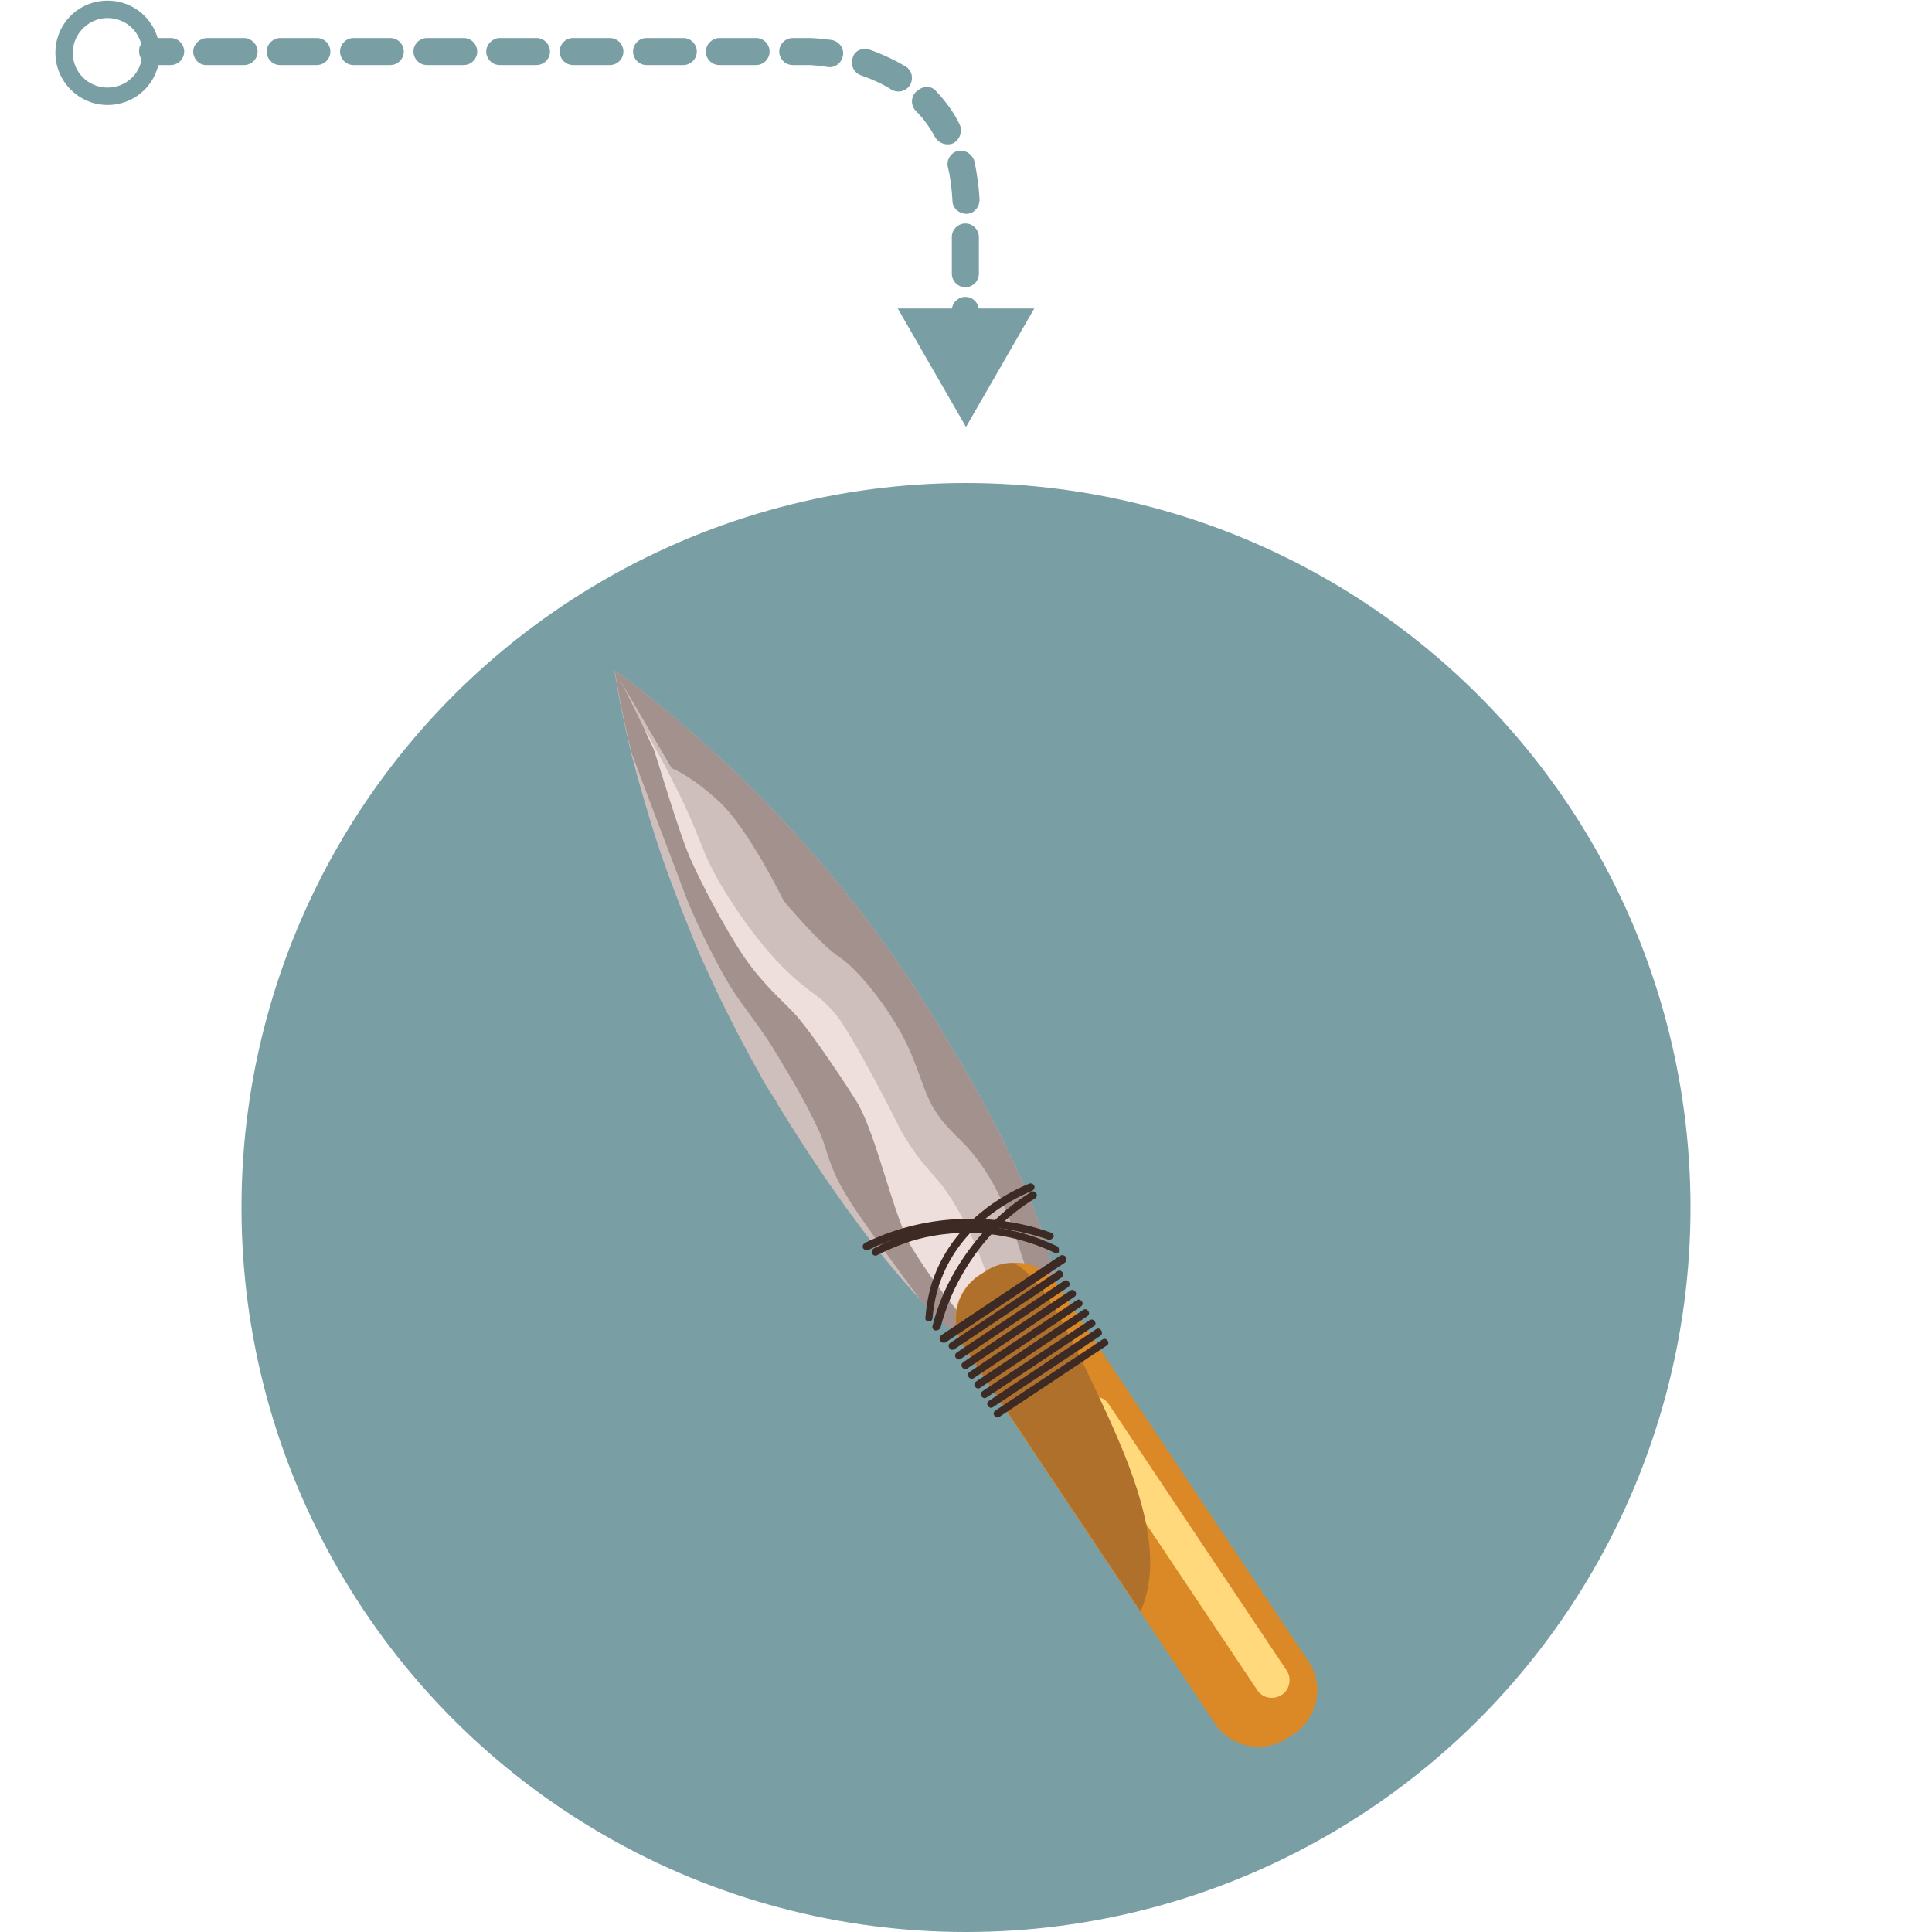
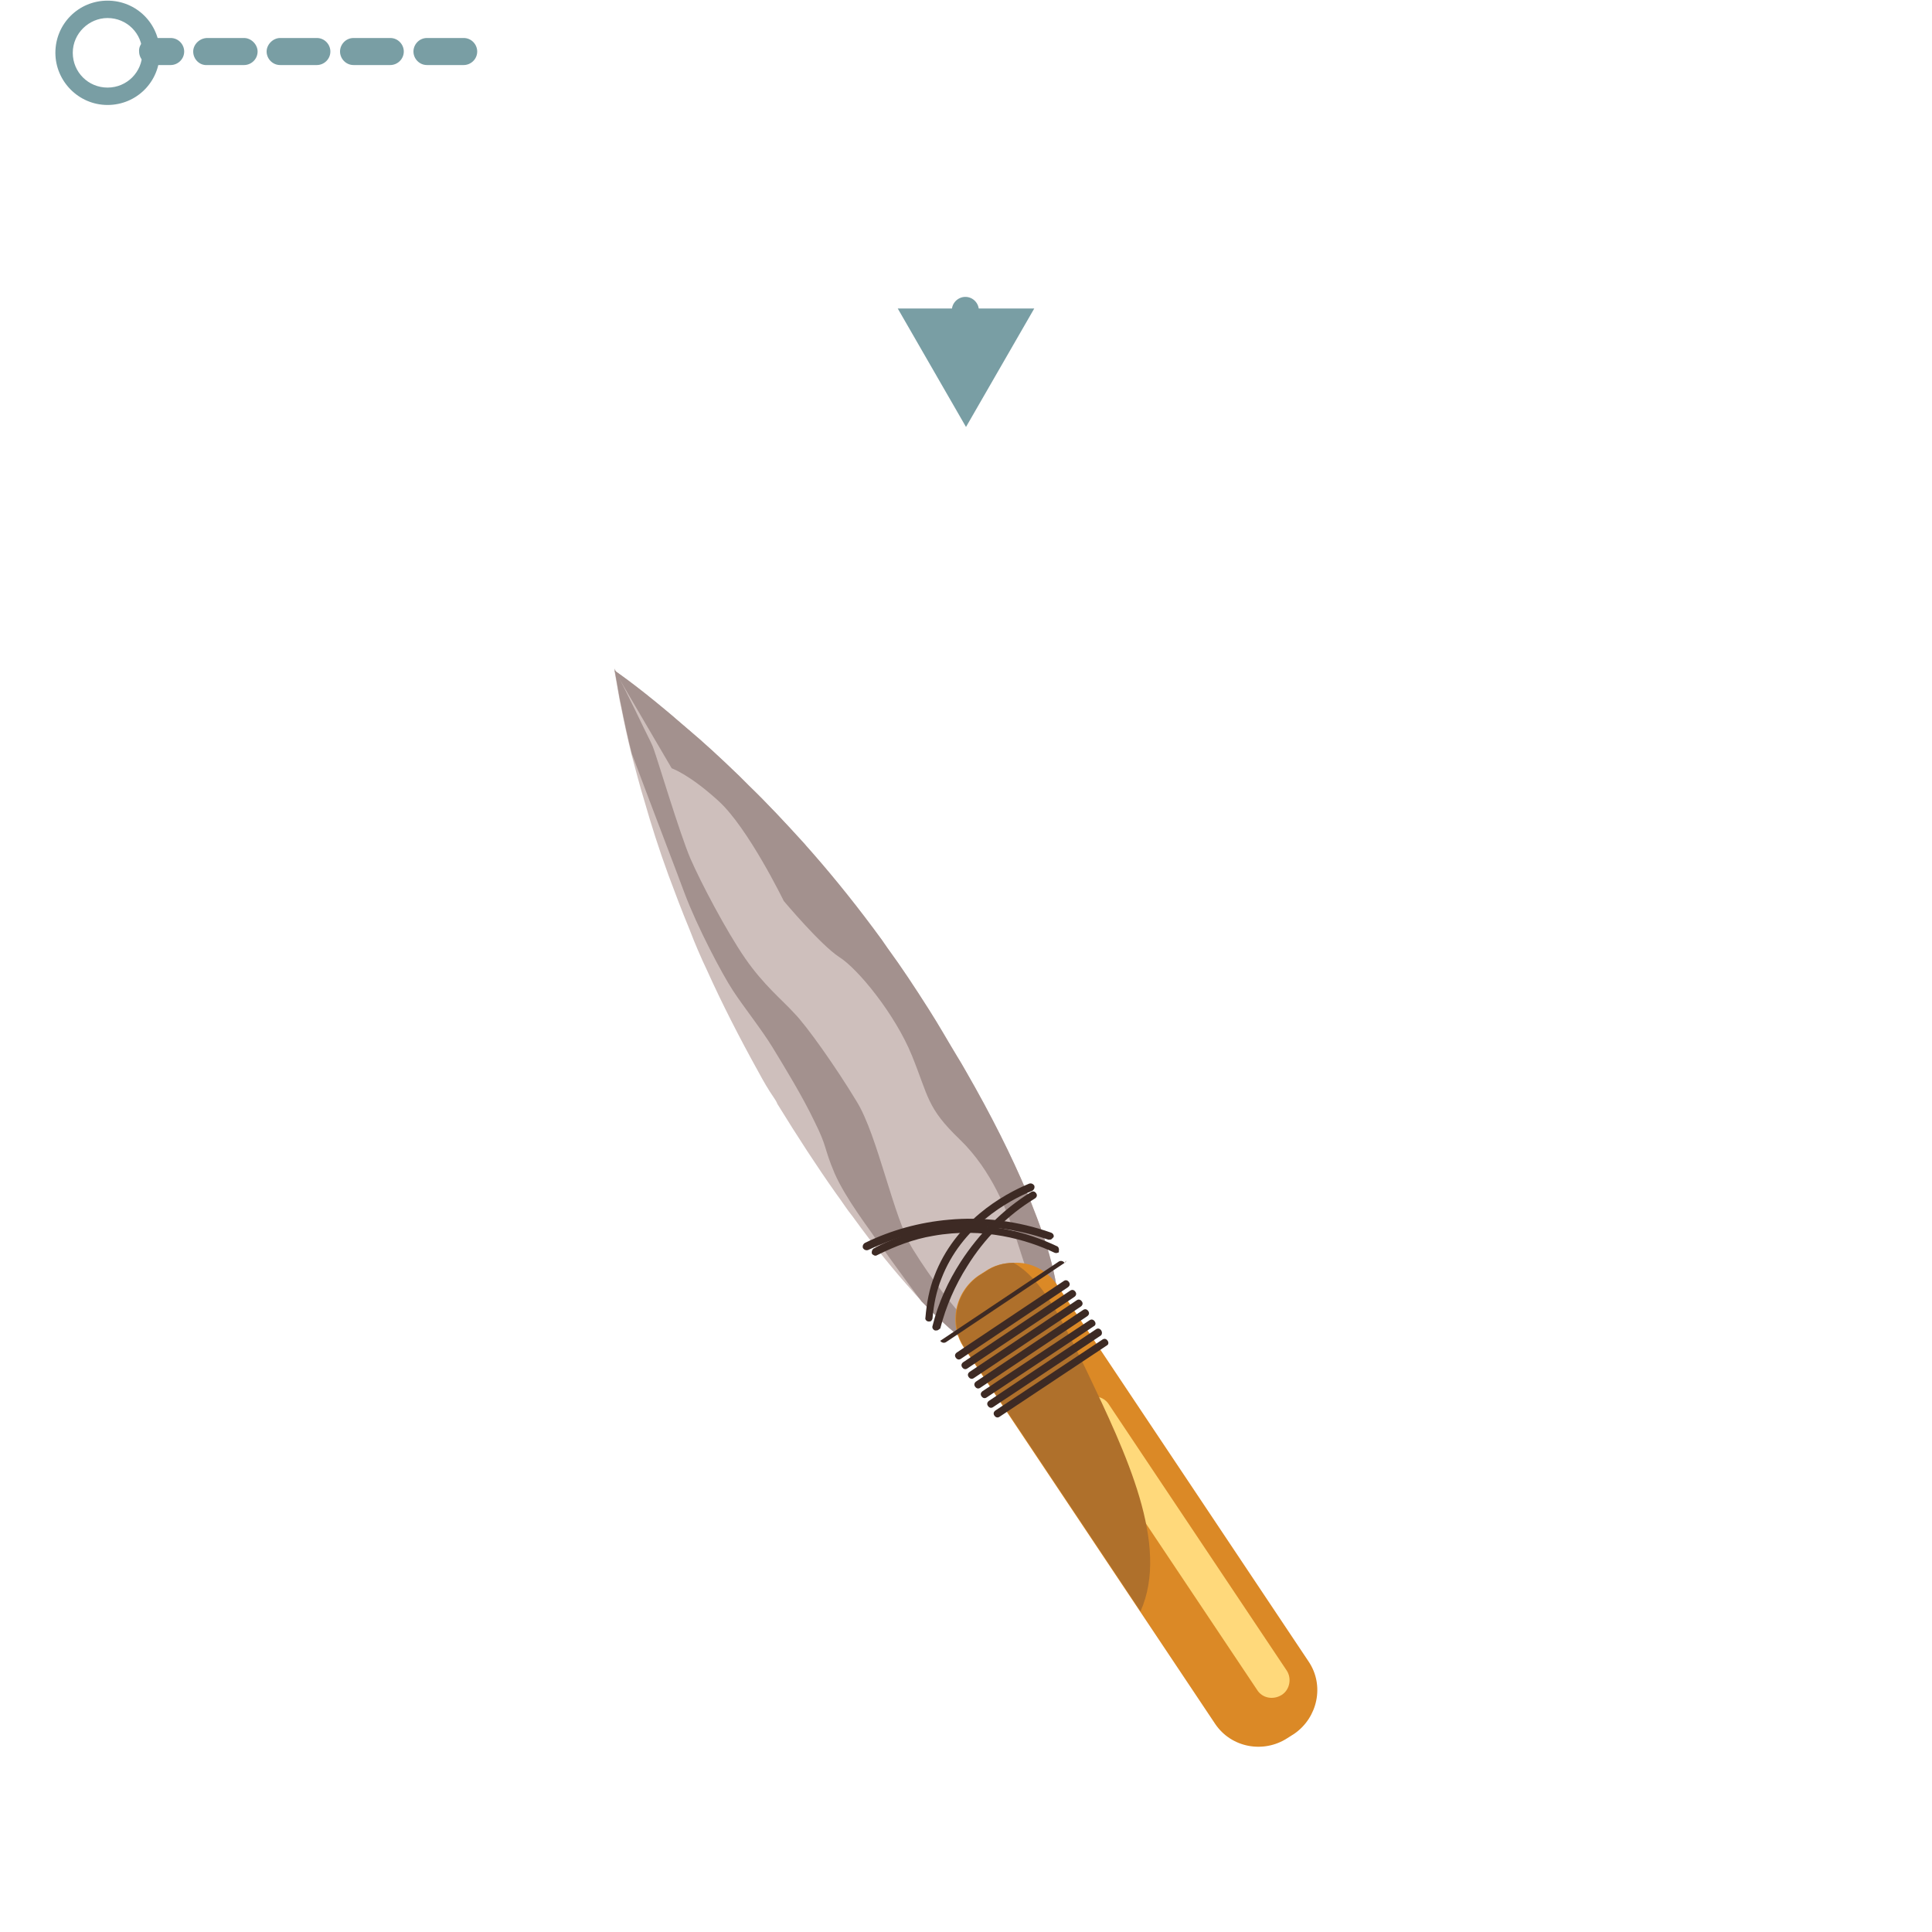
<svg xmlns="http://www.w3.org/2000/svg" version="1.1" id="Camada_1" x="0px" y="0px" viewBox="0 0 300 300" style="enable-background:new 0 0 300 300;" xml:space="preserve">
  <style type="text/css">
	.st0{fill:#799EA4;}
	.st1{fill:#CEBFBC;}
	.st2{fill:#A3918E;}
	.st3{fill:#EFDFDC;}
	.st4{fill:#DB8926;}
	.st5{fill:#FFD97B;}
	.st6{fill:#AF702B;}
	.st7{fill:#3D2A24;}
</style>
-   <circle class="st0" cx="150" cy="187.5" r="112.5" />
  <g>
-     <path class="st0" d="M77.6,5.9h5.7c1.2,0,2.1,1,2.1,2.1c0,1.2-1,2.1-2.1,2.1h-5.7c-1.2,0-2.1-1-2.1-2.1S76.5,5.9,77.6,5.9z M89,5.9   h5.7c1.2,0,2.1,1,2.1,2.1c0,1.2-1,2.1-2.1,2.1H89c-1.2,0-2.1-1-2.1-2.1S87.8,5.9,89,5.9z M100.4,5.9h5.7c1.2,0,2.1,1,2.1,2.1   c0,1.2-1,2.1-2.1,2.1h-5.7c-1.2,0-2.1-1-2.1-2.1S99.2,5.9,100.4,5.9z M111.7,5.9h5.7c1.2,0,2.1,1,2.1,2.1c0,1.2-1,2.1-2.1,2.1h-5.7   c-1.2,0-2.1-1-2.1-2.1S110.6,5.9,111.7,5.9z M123.1,5.9h2.4c0.1,0,1.5,0,3.6,0.3c1.2,0.2,2,1.3,1.8,2.4c-0.2,1.2-1.3,2-2.4,1.8   c-1.8-0.3-3-0.3-3-0.3h-2.4c-1.2,0-2.1-1-2.1-2.1C121,6.9,121.9,5.9,123.1,5.9z M134.3,7.6c0.2,0,0.5,0,0.7,0.1   c2,0.7,3.9,1.6,5.6,2.6c1,0.6,1.3,1.9,0.7,2.9s-1.9,1.3-2.9,0.7c-1.4-0.9-3-1.6-4.7-2.2c-1.1-0.4-1.7-1.6-1.3-2.7   C132.6,8.1,133.4,7.6,134.3,7.6z M143.9,13.5c0.6,0,1.1,0.2,1.5,0.7c1.4,1.5,2.7,3.2,3.6,5.1c0.5,1,0.1,2.3-0.9,2.9   c-1,0.5-2.3,0.1-2.9-0.9c-0.8-1.5-1.8-2.9-3-4.1c-0.8-0.8-0.8-2.2,0.1-3C142.9,13.7,143.4,13.5,143.9,13.5z M149.2,23.4   c1,0,1.8,0.7,2.1,1.6c0.4,1.9,0.7,3.9,0.8,6c0,1.2-0.9,2.2-2,2.2c-1.2,0-2.2-0.9-2.2-2c-0.1-1.8-0.3-3.6-0.7-5.2   c-0.3-1.1,0.4-2.3,1.6-2.6C148.8,23.4,149,23.4,149.2,23.4z M149.9,34.7c1.2,0,2.1,1,2.1,2.1v5.7c0,1.2-1,2.1-2.1,2.1   c-1.2,0-2.1-1-2.1-2.1v-5.7C147.8,35.6,148.8,34.7,149.9,34.7z" />
    <path class="st0" d="M149.9,46.1c1.2,0,2.1,1,2.1,2.1V51c0,1.2-1,2.1-2.1,2.1c-1.2,0-2.1-1-2.1-2.1v-2.8   C147.8,47,148.8,46.1,149.9,46.1z" />
    <polygon class="st0" points="139.4,47.9 150,66.3 160.6,47.9  " />
    <path class="st0" d="M23.7,5.9h2.8c1.2,0,2.1,1,2.1,2.1c0,1.2-1,2.1-2.1,2.1h-2.8c-1.2,0-2.1-1-2.1-2.1C21.5,6.9,22.5,5.9,23.7,5.9   z" />
    <path class="st0" d="M32.2,5.9h5.7C39,5.9,40,6.9,40,8c0,1.2-1,2.1-2.1,2.1h-5.7C31,10.2,30,9.2,30,8C30,6.9,31,5.9,32.2,5.9z" />
    <path class="st0" d="M43.5,5.9h5.7c1.2,0,2.1,1,2.1,2.1c0,1.2-1,2.1-2.1,2.1h-5.7c-1.2,0-2.1-1-2.1-2.1S42.4,5.9,43.5,5.9z" />
    <path class="st0" d="M54.9,5.9h5.7c1.2,0,2.1,1,2.1,2.1c0,1.2-1,2.1-2.1,2.1h-5.7c-1.2,0-2.1-1-2.1-2.1C52.8,6.9,53.7,5.9,54.9,5.9   z" />
    <path class="st0" d="M66.3,5.9H72c1.2,0,2.1,1,2.1,2.1c0,1.2-1,2.1-2.1,2.1h-5.7c-1.2,0-2.1-1-2.1-2.1C64.2,6.9,65.1,5.9,66.3,5.9z   " />
    <path class="st0" d="M16.7,16.3c4.5,0,8.1-3.6,8.1-8.1s-3.6-8.1-8.1-8.1S8.6,3.7,8.6,8.2C8.6,12.6,12.2,16.3,16.7,16.3z M16.7,2.8   c3,0,5.4,2.4,5.4,5.4s-2.4,5.4-5.4,5.4s-5.4-2.4-5.4-5.4S13.8,2.8,16.7,2.8z" />
  </g>
  <g id="XMLID_2171_">
    <g id="XMLID_2188_">
      <path id="XMLID_2192_" class="st1" d="M161.4,211c1.2-0.8,2.1-2,2.6-3.7c0.1-0.4,0.2-0.7,0.2-1.1c0.7-4-0.4-10.2-3.8-18.7    c-0.3-0.8-0.6-1.6-1-2.5c-2.3-5.4-5.4-11.7-9.5-18.8c-0.4-0.7-0.8-1.4-1.3-2.2l0,0c-1.4-2.3-2.8-4.8-4.4-7.3    c-2.1-3.3-4.2-6.5-6.4-9.5c-0.3-0.4-0.6-0.9-0.9-1.3c-3.5-4.8-7.1-9.3-10.6-13.3l0,0c-0.5-0.6-1-1.1-1.4-1.6c-3-3.3-5.8-6.3-8.6-9    c-0.5-0.5-1-1-1.5-1.5c-2.9-2.8-5.5-5.2-8-7.3c-1.2-1-2.3-2-3.4-2.9c-4.9-4.1-8-6.2-8-6.2s0.1,0.6,0.3,1.7c0.2,1,0.4,2.5,0.8,4.3    c0.4,2,0.9,4.4,1.6,7.2c0.6,2.2,1.2,4.6,2,7.2c1,3.5,2.2,7.3,3.7,11.4c1,2.7,2.1,5.6,3.3,8.5c0.8,2.1,1.7,4.2,2.7,6.3    c2.3,5.1,5,10.4,8,15.8c0.7,1.3,1.5,2.7,2.4,4c0.2,0.3,0.4,0.6,0.5,0.9c3.2,5.2,6.2,9.8,9.1,13.9l0,0c0.9,1.2,1.7,2.5,2.6,3.6    c3.4,4.7,6.5,8.5,9.4,11.7c0.5,0.6,1,1.1,1.5,1.6c0.1,0.1,0.2,0.2,0.3,0.3c3.6,3.7,6.7,6.3,9.4,7.8c1.8,1,3.5,1.6,4.9,1.7    c0.4,0,0.8,0,1.2,0c0.5,0,1.1-0.2,1.5-0.4C160.9,211.2,161.2,211.1,161.4,211z" />
      <path id="XMLID_2191_" class="st2" d="M164,207.3c0.1-0.4,0.2-0.7,0.2-1.1c0.7-4-0.4-10.2-3.8-18.7c-0.3-0.8-0.6-1.6-1-2.5    c-2.3-5.4-5.4-11.7-9.5-18.8c-0.4-0.7-0.8-1.4-1.3-2.2l0,0c-1.4-2.3-2.8-4.8-4.4-7.3c-2.1-3.3-4.2-6.5-6.4-9.5    c-0.3-0.4-0.6-0.9-0.9-1.3c-3.5-4.8-7.1-9.3-10.6-13.3l0,0c-0.5-0.6-1-1.1-1.4-1.6c-3-3.3-5.8-6.3-8.6-9c-0.5-0.5-1-1-1.5-1.5    c-2.9-2.8-5.5-5.2-8-7.3c-1.2-1-2.3-2-3.4-2.9c-4.9-4.1-8-6.2-8-6.2l8.9,15.2c0,0,2.7,0.9,7.3,5.1c4.6,4.2,10.1,15.5,10.1,15.5    s5.7,6.8,8.6,8.7c2.9,1.8,8.7,8.9,11.3,15.3c2.6,6.4,2.3,8.1,7.4,13c5.1,4.9,7.5,11.5,8.7,15.1c1.2,3.7,3.1,9.7,3.5,10.3    C161.4,202.3,162.7,204.7,164,207.3z" />
      <path id="XMLID_2190_" class="st2" d="M159.2,211.7c-1.7-1.8-3.3-3.4-3.4-3.4c-0.4-0.1-5-2.7-6.1-3.7c-1.2-1.1-5-5.8-8-10.7    s-5.4-17.6-8.7-22.9c-3.2-5.3-7.8-11.8-9.7-13.7c-1.8-2-4.7-4.3-7.6-8.5s-6.9-11.8-8.5-15.5s-5.2-15.7-5.7-17    c-0.1-0.4-0.7-1.6-1.5-3.2c-1.7-3.6-4.4-8.9-4.6-9.3c0,0,0.1,0.6,0.3,1.7c0.2,1,0.4,2.5,0.8,4.3c0.4,2,0.9,4.4,1.6,7.2    c3.1,8.3,7.1,18.7,8.2,21.7c2,5.3,5.8,12.5,7.5,15.1s4.5,6.1,6.2,8.9c1.7,2.8,4.6,7.5,6.5,11.5c2,4,1.4,4,3.1,8    c1.7,3.9,5.5,8.8,6.2,9.9c0.4,0.5,3.7,5.2,7.3,10c0.1,0.1,0.2,0.2,0.3,0.3c3.6,3.7,6.7,6.3,9.4,7.8c1.8,1,3.5,1.6,4.9,1.7    C158.4,211.7,158.8,211.7,159.2,211.7z" />
-       <path id="XMLID_2189_" class="st3" d="M160.7,211.3c-2.4-2.7-4.7-6-6.1-9.4c-0.6-1.6-0.8-2.6-2.1-6c-0.9-2.3-2.2-5.5-4.2-8.8    c-2.9-4.9-4.1-4.7-7.4-9.9c-1.5-2.3-1.1-2.1-4.9-9.2c-4.5-8.4-5.8-10-6.5-10.8c-2.3-2.7-3.1-2.6-5.9-5.1    c-6-5.2-10.7-13.1-11.6-14.6c-3.6-6.1-2.8-7.1-7.9-16.9c-1.2-2.4-2.8-5.3-4.1-7.5c0.7,1.6,1.3,2.8,1.5,3.2c0.5,1.3,4,13.3,5.7,17    c1.6,3.7,5.6,11.3,8.5,15.5c2.9,4.1,5.7,6.5,7.6,8.5s6.4,8.5,9.7,13.7c3.2,5.3,5.7,18,8.7,22.9s6.8,9.6,8,10.7    c1.2,1.1,5.8,3.6,6.1,3.7c0.2,0,1.7,1.6,3.4,3.4C159.7,211.6,160.2,211.5,160.7,211.3z" />
    </g>
    <path id="XMLID_2187_" class="st4" d="M164.2,199.6l39,58.4c2.5,3.7,1.4,8.7-2.2,11.2l-1.1,0.7c-3.7,2.4-8.7,1.5-11.2-2.2l-39-58.4   c-2.5-3.7-1.4-8.7,2.2-11.2l1.1-0.7c1.3-0.9,2.8-1.3,4.3-1.3C160,195.9,162.6,197.2,164.2,199.6z" />
    <path id="XMLID_2186_" class="st5" d="M199,263.2L199,263.2c-1.3,0.8-3,0.5-3.8-0.8l-27.6-41.3c-0.8-1.3-0.5-3,0.8-3.8l0,0   c1.3-0.8,3-0.5,3.8,0.8l27.6,41.3C200.6,260.6,200.3,262.4,199,263.2z" />
    <path id="XMLID_2185_" class="st6" d="M168.8,213c6,12.6,12.9,26.9,8.3,37.2l-27.3-40.9c-2.5-3.7-1.4-8.7,2.2-11.2l1.1-0.7   c1.3-0.9,2.8-1.3,4.3-1.3C161.8,198.6,164.7,204.5,168.8,213z" />
    <g id="XMLID_2184_">
-       <path class="st7" d="M165.3,196.1l-18.4,12.3c-0.3,0.2-0.7,0.1-0.9-0.2s-0.1-0.7,0.2-0.9l18.4-12.3c0.3-0.2,0.7-0.1,0.9,0.2    C165.7,195.5,165.6,195.9,165.3,196.1z" />
+       <path class="st7" d="M165.3,196.1l-18.4,12.3c-0.3,0.2-0.7,0.1-0.9-0.2l18.4-12.3c0.3-0.2,0.7-0.1,0.9,0.2    C165.7,195.5,165.6,195.9,165.3,196.1z" />
    </g>
    <g id="XMLID_2183_">
-       <path class="st7" d="M164.8,198.4l-16.6,11.1c-0.3,0.2-0.6,0.1-0.8-0.2s-0.1-0.6,0.2-0.8l16.6-11.1c0.3-0.2,0.6-0.1,0.8,0.2    S165.1,198.2,164.8,198.4z" />
-     </g>
+       </g>
    <g id="XMLID_2182_">
      <path class="st7" d="M165.8,199.9L149.2,211c-0.3,0.2-0.6,0.1-0.8-0.2s-0.1-0.6,0.2-0.8l16.6-11.1c0.3-0.2,0.6-0.1,0.8,0.2    S166.1,199.7,165.8,199.9z" />
    </g>
    <g id="XMLID_2181_">
      <path class="st7" d="M166.8,201.4l-16.6,11.1c-0.3,0.2-0.6,0.1-0.8-0.2s-0.1-0.6,0.2-0.8l16.6-11.1c0.3-0.2,0.6-0.1,0.8,0.2    S167.1,201.2,166.8,201.4z" />
    </g>
    <g id="XMLID_2180_">
      <path class="st7" d="M167.8,202.9L151.2,214c-0.3,0.2-0.6,0.1-0.8-0.2s-0.1-0.6,0.2-0.8l16.6-11.1c0.3-0.2,0.6-0.1,0.8,0.2    S168.1,202.7,167.8,202.9z" />
    </g>
    <g id="XMLID_2179_">
      <path class="st7" d="M168.8,204.4l-16.6,11.1c-0.3,0.2-0.6,0.1-0.8-0.2s-0.1-0.6,0.2-0.8l16.6-11.1c0.3-0.2,0.6-0.1,0.8,0.2    S169.1,204.2,168.8,204.4z" />
    </g>
    <g id="XMLID_2178_">
      <path class="st7" d="M169.9,205.9L153.2,217c-0.3,0.2-0.6,0.1-0.8-0.2s-0.1-0.6,0.2-0.8l16.6-11c0.3-0.2,0.6-0.1,0.8,0.2    S170.1,205.8,169.9,205.9z" />
    </g>
    <g id="XMLID_2177_">
      <path class="st7" d="M170.9,207.4l-16.7,11.1c-0.3,0.2-0.6,0.1-0.8-0.2s-0.1-0.6,0.2-0.8l16.6-11.1c0.3-0.2,0.6-0.1,0.8,0.2    S171.1,207.3,170.9,207.4z" />
    </g>
    <g id="XMLID_2176_">
      <path class="st7" d="M171.9,208.9L155.2,220c-0.3,0.2-0.6,0.1-0.8-0.2s-0.1-0.6,0.2-0.8l16.6-11c0.3-0.2,0.6-0.1,0.8,0.2    S172.1,208.8,171.9,208.9z" />
    </g>
    <g id="XMLID_2175_">
      <path class="st7" d="M145.7,206.5c-0.1,0.1-0.3,0.1-0.5,0.1c-0.3-0.1-0.5-0.4-0.4-0.7c0.9-3.6,2.4-6.9,4.4-10    c2.8-4.3,6.5-8.1,10.9-10.8c0.3-0.2,0.6-0.1,0.8,0.2s0.1,0.6-0.2,0.8c-4.3,2.6-7.9,6.3-10.5,10.5c-1.9,3-3.3,6.2-4.2,9.7    C145.9,206.3,145.9,206.4,145.7,206.5z" />
    </g>
    <g id="XMLID_2174_">
      <path class="st7" d="M144.6,205.1c-0.1,0.1-0.2,0.1-0.4,0.1c-0.3,0-0.6-0.3-0.5-0.6c0.2-2.3,0.6-4.5,1.4-6.5    c3.2-8.4,10.6-12.6,14.7-14.3c0.3-0.1,0.6,0,0.8,0.3c0.1,0.3,0,0.6-0.3,0.8c-3.9,1.6-11,5.6-14.1,13.6c-0.8,2-1.2,4-1.4,6.2    C144.8,204.8,144.7,205,144.6,205.1z" />
    </g>
    <g id="XMLID_2173_">
      <path class="st7" d="M164.3,194.5c-0.2,0.1-0.4,0.1-0.6,0c-4.2-2-11-4-18.8-2.6c-3,0.5-5.9,1.6-8.7,3c-0.3,0.2-0.6,0-0.8-0.2    c-0.1-0.3,0-0.6,0.2-0.8c2.8-1.5,5.9-2.6,9-3.1c8.2-1.5,15.1,0.6,19.5,2.7c0.3,0.1,0.4,0.5,0.3,0.8    C164.5,194.4,164.4,194.5,164.3,194.5z" />
    </g>
    <g id="XMLID_2172_">
      <path class="st7" d="M163.3,192.4c-0.1,0.1-0.3,0.1-0.5,0.1c-4.9-1.7-10.3-2.4-15.4-1.9c-4.4,0.4-8.6,1.6-12.6,3.5    c-0.3,0.1-0.6,0-0.8-0.3c-0.1-0.3,0-0.6,0.3-0.8c4.1-2,8.5-3.2,13-3.6c5.3-0.5,10.8,0.2,15.9,2c0.3,0.1,0.5,0.4,0.4,0.7    C163.5,192.2,163.4,192.3,163.3,192.4z" />
    </g>
  </g>
</svg>